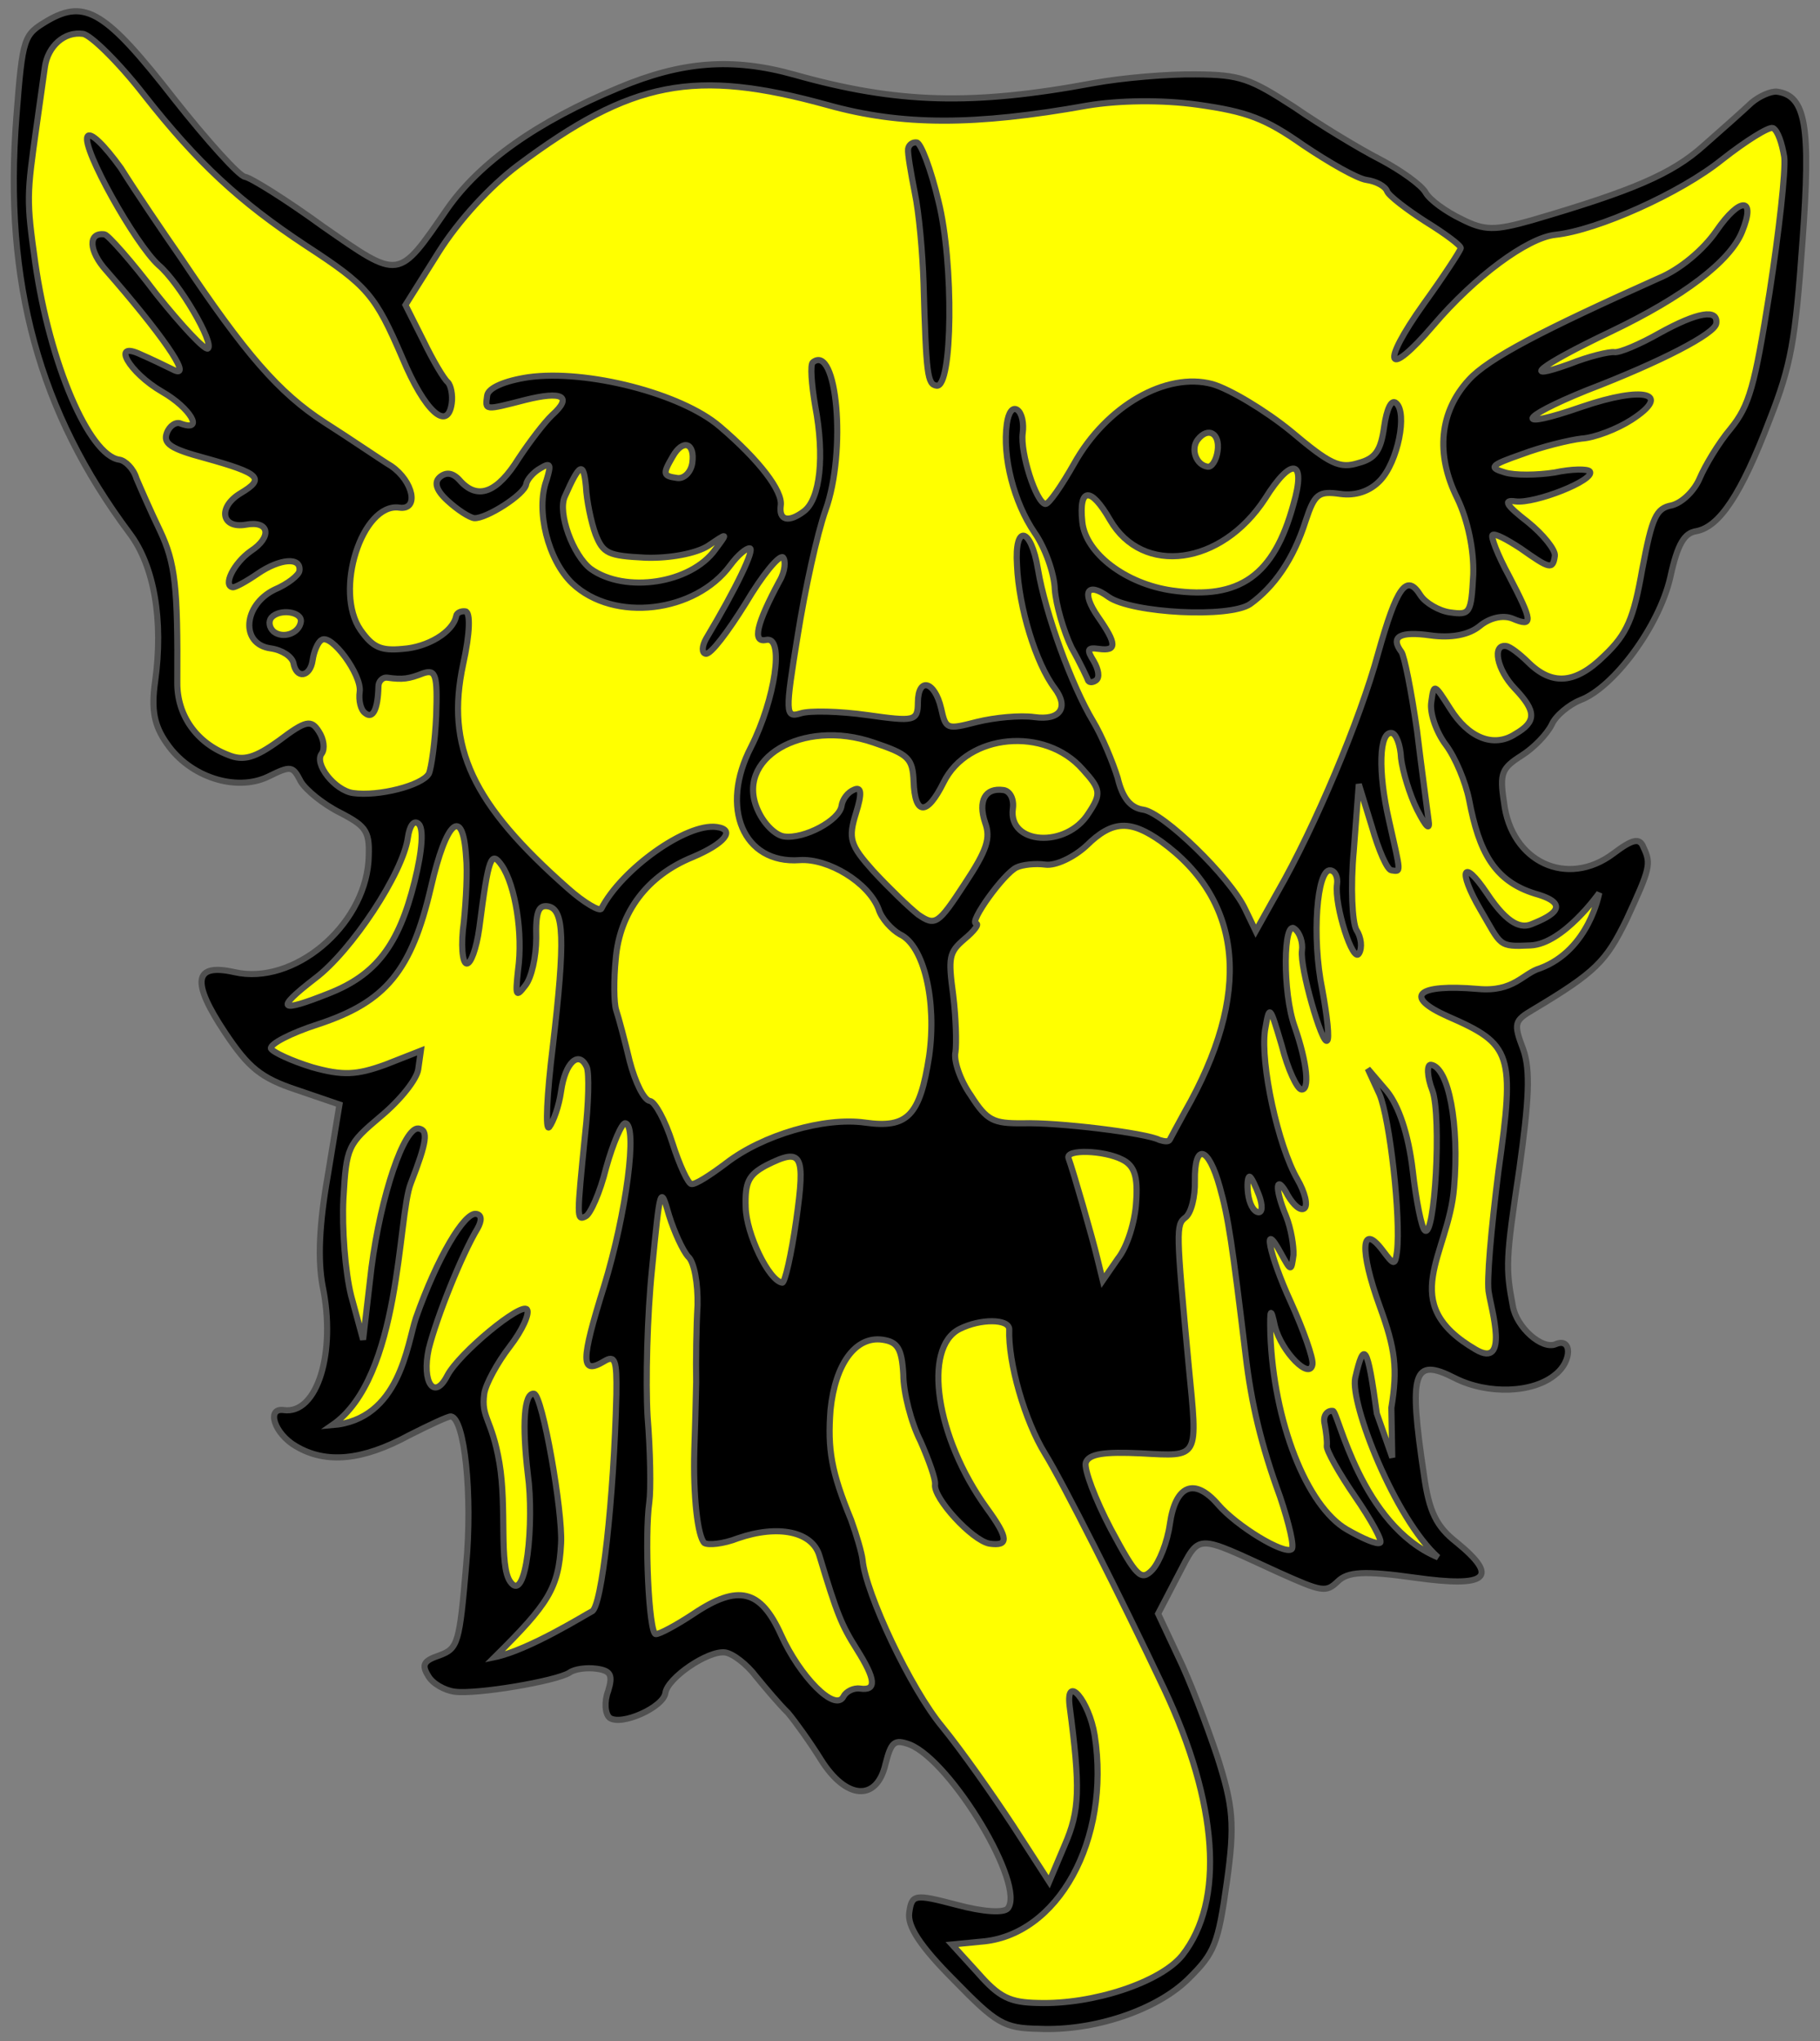
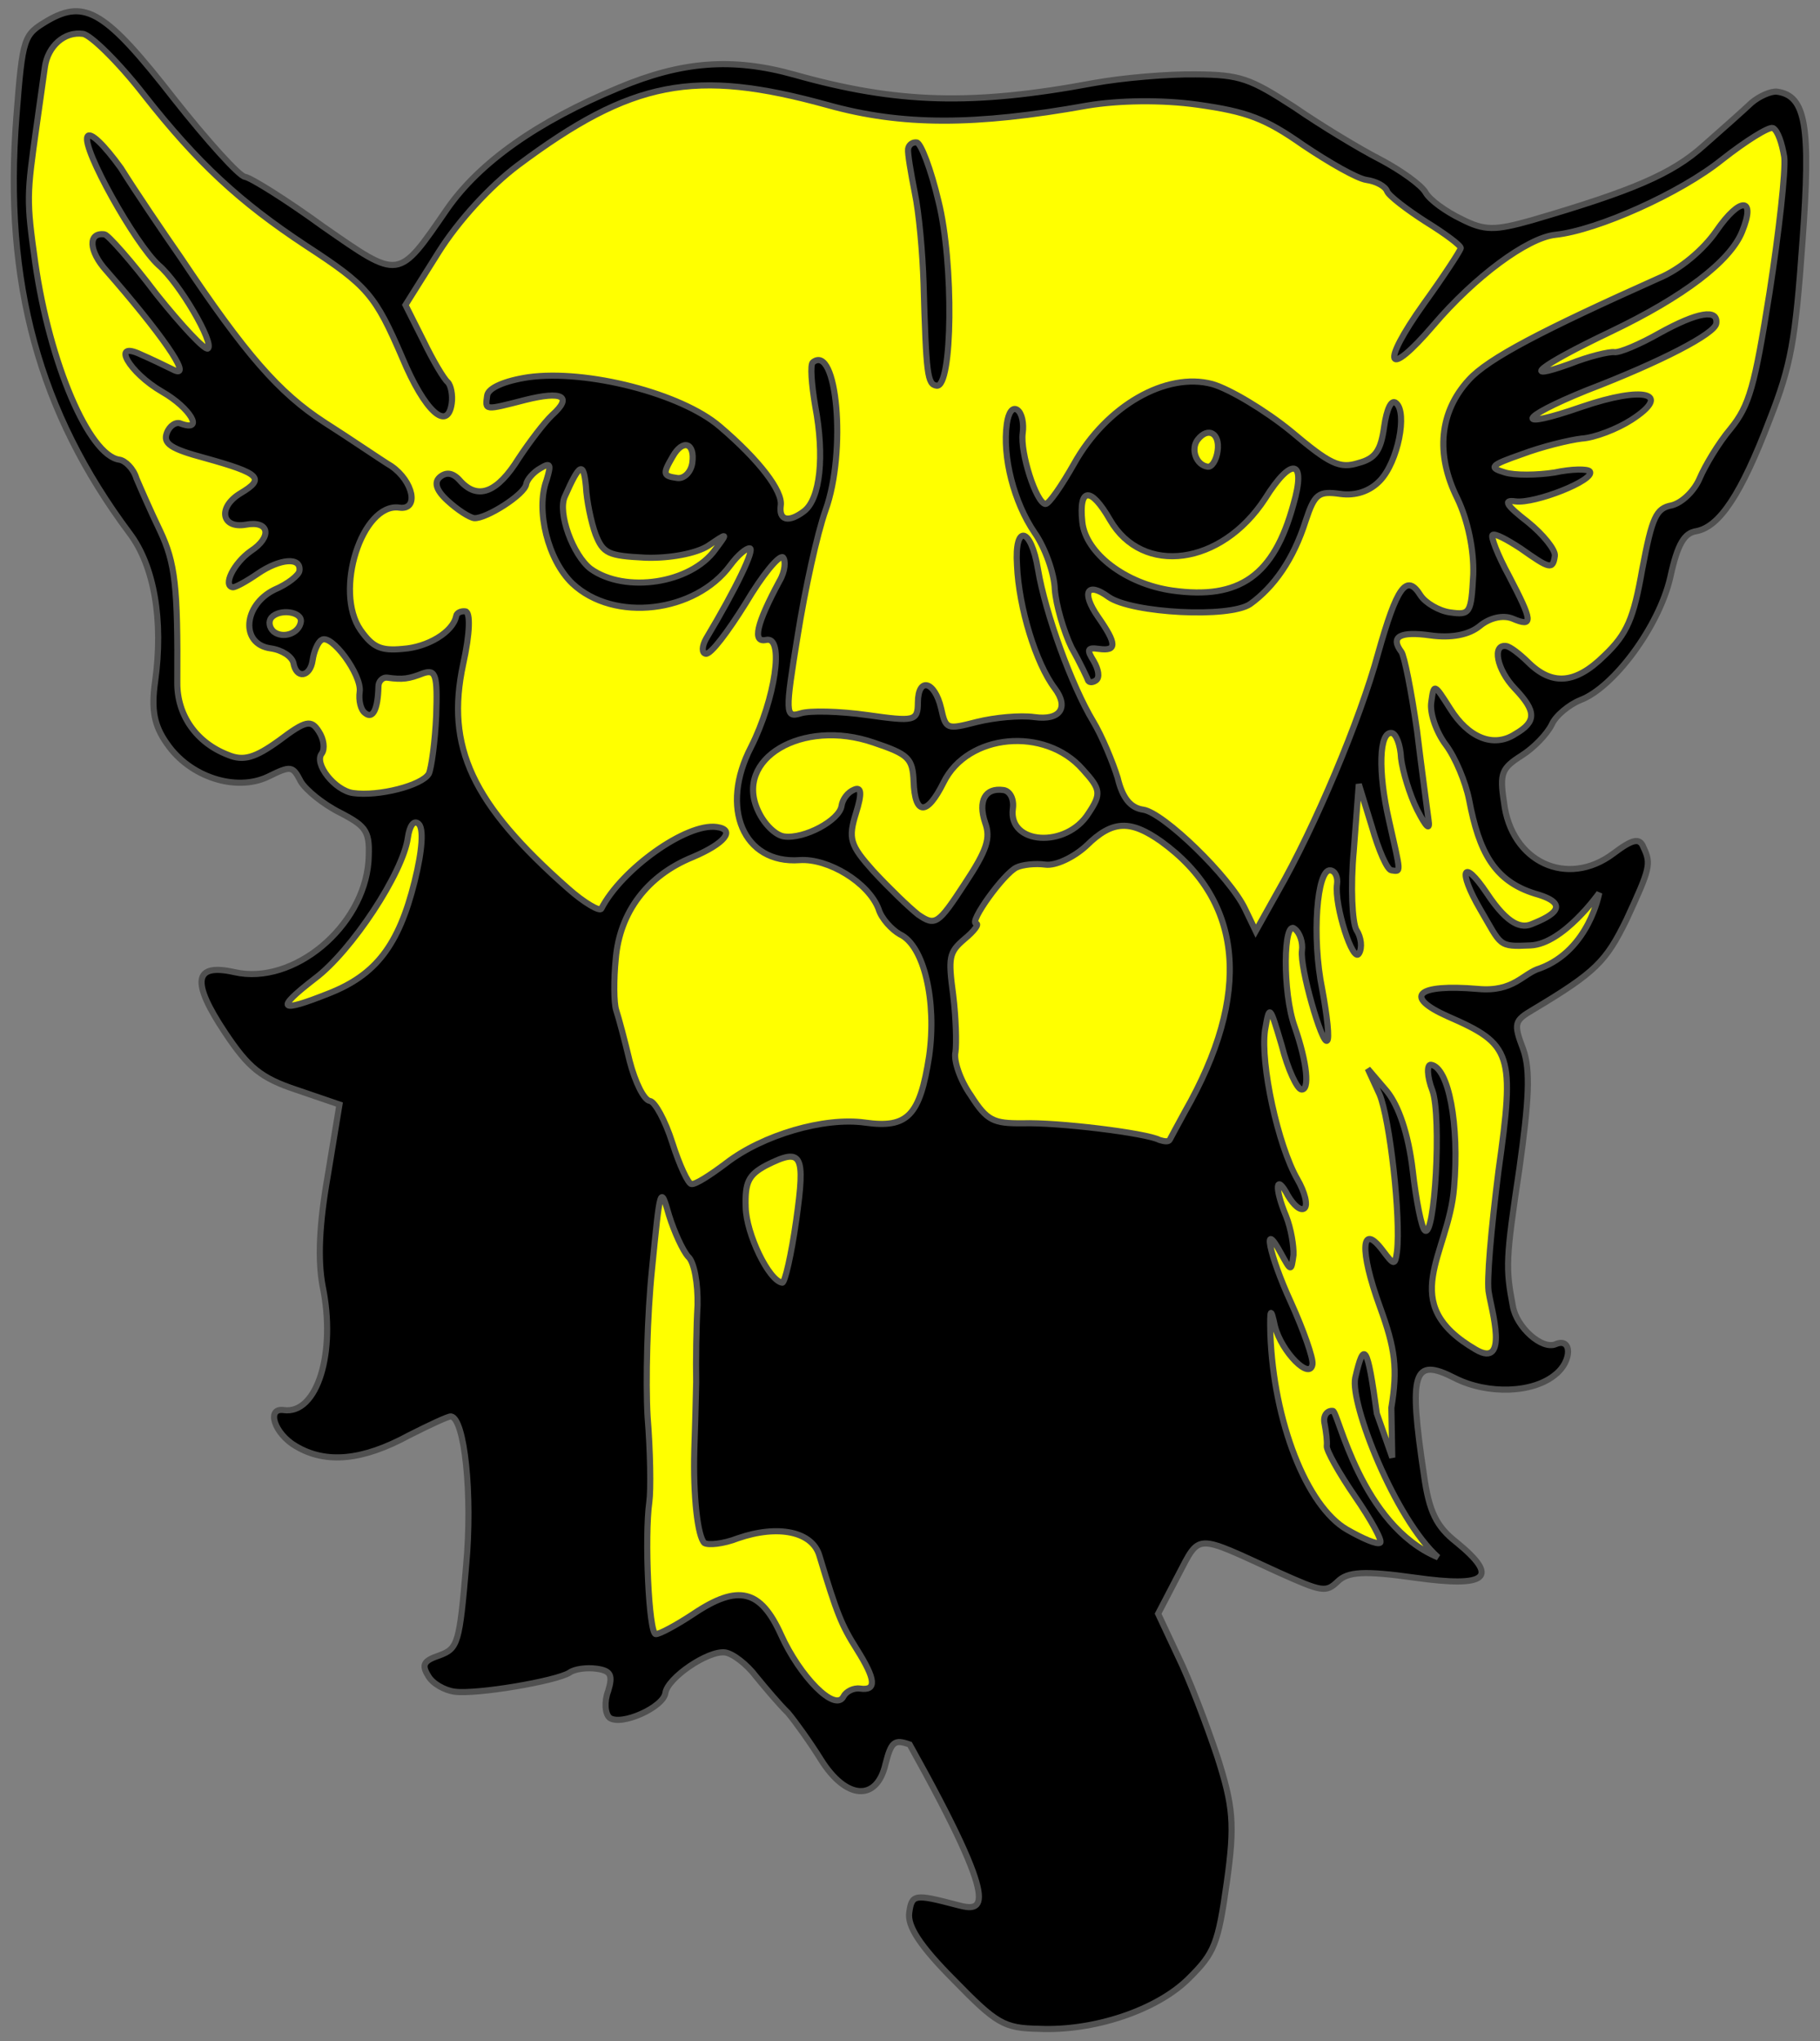
<svg xmlns="http://www.w3.org/2000/svg" version="1.1" viewBox="33.75 63 297 333" width="297" height="333" preserveAspectRatio="xMidYMid meet" zoomAndPan="magnify" contentScriptType="application/ecmascript" contentStyleType="text/css">
  <rect x="33.75" y="63" width="297" height="333" fill="#808080" stroke="none" />
  <defs />
  <g stroke-opacity="1" stroke-dasharray="none" stroke="#505050" fill="#ffff00" fill-opacity="1">
    <title>Wildcat's Head Cabossed</title>
    <g>
      <title>Layer 2</title>
      <g>
        <g>
          <g id="outline-0">
-             <path d="M 319.585 79.756 C 318.293 80.975 314.768 84.122 311.734 86.777 C 306.604 91.38 300.195 94.121 283.687 98.945 C 277.708 100.627 276.021 100.67 272.23 98.736 C 269.736 97.545 267.063 95.628 266.393 94.414 C 265.724 93.199 262.285 90.754 259.024 89.035 C 255.626 87.297 249.301 83.466 244.958 80.474 C 237.767 75.822 236.177 75.178 228.898 75.136 C 224.425 75.067 216.913 75.692 212.167 76.566 C 192.459 80.241 180.177 79.915 163.334 75.167 C 153.224 72.345 145.006 73.011 134.735 77.311 C 121.349 82.854 112.006 89.526 106.746 97.052 C 98.65 108.802 99.082 108.723 86.447 99.943 C 80.473 95.601 74.678 91.985 73.716 91.85 C 72.755 91.714 67.543 85.939 62.191 79.163 C 51.035 64.847 47.676 62.834 41.582 66.321 C 37.605 68.703 37.448 68.822 36.419 82.125 C 34.303 109.144 40.158 130.28 54.897 150.002 C 58.911 155.329 60.462 164.232 59.052 174.26 C 58.415 178.793 58.892 181.382 60.998 184.34 C 64.718 189.765 72.218 192.22 77.47 189.736 C 81.232 187.884 81.507 187.922 82.827 190.489 C 83.615 191.861 86.504 194.228 89.254 195.595 C 93.693 197.9 94.146 198.664 93.882 203.53 C 93.083 214.204 81.647 223.804 72.01 221.609 C 65.356 220.113 64.931 223.136 70.482 231.48 C 74.301 237.2 76.306 238.883 82.196 240.831 L 89.146 243.209 L 87.231 254.847 C 85.836 262.776 85.594 268.486 86.388 272.8 C 88.65 283.624 85.534 293.832 80.039 293.06 C 77.154 292.655 78.517 296.909 82.014 298.941 C 86.925 301.873 92.888 301.31 100.471 297.193 C 103.939 295.439 106.938 294.039 107.35 294.097 C 109.548 294.406 110.89 306.782 109.818 318.398 C 108.729 331.133 108.476 331.938 105.516 333.063 C 102.869 333.952 102.498 334.6 103.64 336.442 C 104.31 337.656 106.255 338.77 107.903 339.002 C 111.475 339.504 124.536 337.277 126.69 335.899 C 127.474 335.308 129.474 335.029 131.123 335.261 C 133.458 335.589 133.774 336.334 132.995 338.886 C 132.332 340.614 132.473 342.595 133.22 343.26 C 135.127 344.649 142.006 341.553 142.334 339.218 C 142.681 336.745 149.341 332.218 152.089 332.604 C 153.325 332.778 155.605 334.499 157.14 336.536 C 158.694 338.435 160.976 341.137 162.332 342.449 C 163.532 343.878 165.992 347.306 167.705 350.068 C 171.821 356.67 176.824 356.953 178.242 350.849 C 179.175 347.197 179.665 346.706 182.198 347.622 C 189.09 350.412 201.221 370.748 198.189 374.385 C 197.523 375.132 194.188 374.943 189.869 373.776 C 182.979 371.967 182.547 372.046 182.123 375.068 C 181.814 377.266 183.881 380.499 189.406 386.038 C 196.387 393.183 197.546 393.906 203.275 394.011 C 212.183 394.422 222.612 390.985 227.838 385.696 C 231.909 381.645 232.534 380.192 233.943 370.164 C 235.295 360.548 234.994 357.704 232.366 349.49 C 230.588 344.197 227.825 336.944 225.973 333.182 L 222.739 326.284 L 226.002 320.018 C 229.635 313.104 228.635 313.244 242.323 319.51 C 249.569 322.77 250.119 322.847 252.057 321.018 C 253.682 319.425 256.369 319.243 264.611 320.401 C 276.563 322.081 278.481 320.389 271.445 314.637 C 268.163 312.075 266.961 309.664 266.123 303.663 C 263.593 286.778 264.353 284.363 271.149 287.839 C 276.511 290.554 283.965 290.341 287.627 287.213 C 290.309 285.069 290.301 281.145 287.615 282.309 C 285.381 283.256 281.273 279.596 280.637 276.145 C 279.426 269.811 279.482 268.418 281.685 253.738 C 283.249 242.611 283.531 237.608 282.327 234.217 C 280.689 229.924 280.884 229.531 283.941 227.72 C 294.187 221.595 295.831 219.865 299.17 213.05 C 302.997 204.762 303.25 203.957 301.949 201.253 C 301.337 199.626 300.18 199.883 297.047 202.245 C 289.526 207.912 280.315 203.676 279.175 193.849 C 278.438 189.123 278.829 188.338 282.061 186.27 C 284.059 185.01 286.193 182.788 286.974 181.217 C 287.598 179.764 289.811 177.974 291.595 177.244 C 297.064 175.211 304.496 165.188 306.322 157.18 C 307.506 151.743 308.601 149.936 310.601 149.657 C 314.347 148.922 317.886 143.676 322.547 131.443 C 326.038 122.548 326.735 118.584 327.895 102.357 C 329.285 83.5 328.43 78.617 323.759 77.961 C 322.798 77.826 320.857 78.674 319.585 79.756 Z" fill="black" />
+             <path d="M 319.585 79.756 C 318.293 80.975 314.768 84.122 311.734 86.777 C 306.604 91.38 300.195 94.121 283.687 98.945 C 277.708 100.627 276.021 100.67 272.23 98.736 C 269.736 97.545 267.063 95.628 266.393 94.414 C 265.724 93.199 262.285 90.754 259.024 89.035 C 255.626 87.297 249.301 83.466 244.958 80.474 C 237.767 75.822 236.177 75.178 228.898 75.136 C 224.425 75.067 216.913 75.692 212.167 76.566 C 192.459 80.241 180.177 79.915 163.334 75.167 C 153.224 72.345 145.006 73.011 134.735 77.311 C 121.349 82.854 112.006 89.526 106.746 97.052 C 98.65 108.802 99.082 108.723 86.447 99.943 C 80.473 95.601 74.678 91.985 73.716 91.85 C 72.755 91.714 67.543 85.939 62.191 79.163 C 51.035 64.847 47.676 62.834 41.582 66.321 C 37.605 68.703 37.448 68.822 36.419 82.125 C 34.303 109.144 40.158 130.28 54.897 150.002 C 58.911 155.329 60.462 164.232 59.052 174.26 C 58.415 178.793 58.892 181.382 60.998 184.34 C 64.718 189.765 72.218 192.22 77.47 189.736 C 81.232 187.884 81.507 187.922 82.827 190.489 C 83.615 191.861 86.504 194.228 89.254 195.595 C 93.693 197.9 94.146 198.664 93.882 203.53 C 93.083 214.204 81.647 223.804 72.01 221.609 C 65.356 220.113 64.931 223.136 70.482 231.48 C 74.301 237.2 76.306 238.883 82.196 240.831 L 89.146 243.209 L 87.231 254.847 C 85.836 262.776 85.594 268.486 86.388 272.8 C 88.65 283.624 85.534 293.832 80.039 293.06 C 77.154 292.655 78.517 296.909 82.014 298.941 C 86.925 301.873 92.888 301.31 100.471 297.193 C 103.939 295.439 106.938 294.039 107.35 294.097 C 109.548 294.406 110.89 306.782 109.818 318.398 C 108.729 331.133 108.476 331.938 105.516 333.063 C 102.869 333.952 102.498 334.6 103.64 336.442 C 104.31 337.656 106.255 338.77 107.903 339.002 C 111.475 339.504 124.536 337.277 126.69 335.899 C 127.474 335.308 129.474 335.029 131.123 335.261 C 133.458 335.589 133.774 336.334 132.995 338.886 C 132.332 340.614 132.473 342.595 133.22 343.26 C 135.127 344.649 142.006 341.553 142.334 339.218 C 142.681 336.745 149.341 332.218 152.089 332.604 C 153.325 332.778 155.605 334.499 157.14 336.536 C 158.694 338.435 160.976 341.137 162.332 342.449 C 163.532 343.878 165.992 347.306 167.705 350.068 C 171.821 356.67 176.824 356.953 178.242 350.849 C 179.175 347.197 179.665 346.706 182.198 347.622 C 197.523 375.132 194.188 374.943 189.869 373.776 C 182.979 371.967 182.547 372.046 182.123 375.068 C 181.814 377.266 183.881 380.499 189.406 386.038 C 196.387 393.183 197.546 393.906 203.275 394.011 C 212.183 394.422 222.612 390.985 227.838 385.696 C 231.909 381.645 232.534 380.192 233.943 370.164 C 235.295 360.548 234.994 357.704 232.366 349.49 C 230.588 344.197 227.825 336.944 225.973 333.182 L 222.739 326.284 L 226.002 320.018 C 229.635 313.104 228.635 313.244 242.323 319.51 C 249.569 322.77 250.119 322.847 252.057 321.018 C 253.682 319.425 256.369 319.243 264.611 320.401 C 276.563 322.081 278.481 320.389 271.445 314.637 C 268.163 312.075 266.961 309.664 266.123 303.663 C 263.593 286.778 264.353 284.363 271.149 287.839 C 276.511 290.554 283.965 290.341 287.627 287.213 C 290.309 285.069 290.301 281.145 287.615 282.309 C 285.381 283.256 281.273 279.596 280.637 276.145 C 279.426 269.811 279.482 268.418 281.685 253.738 C 283.249 242.611 283.531 237.608 282.327 234.217 C 280.689 229.924 280.884 229.531 283.941 227.72 C 294.187 221.595 295.831 219.865 299.17 213.05 C 302.997 204.762 303.25 203.957 301.949 201.253 C 301.337 199.626 300.18 199.883 297.047 202.245 C 289.526 207.912 280.315 203.676 279.175 193.849 C 278.438 189.123 278.829 188.338 282.061 186.27 C 284.059 185.01 286.193 182.788 286.974 181.217 C 287.598 179.764 289.811 177.974 291.595 177.244 C 297.064 175.211 304.496 165.188 306.322 157.18 C 307.506 151.743 308.601 149.936 310.601 149.657 C 314.347 148.922 317.886 143.676 322.547 131.443 C 326.038 122.548 326.735 118.584 327.895 102.357 C 329.285 83.5 328.43 78.617 323.759 77.961 C 322.798 77.826 320.857 78.674 319.585 79.756 Z" fill="black" />
          </g>
        </g>
        <g>
          <path d="M 324.921 88.631 C 324.543 86.336 323.852 84.278 323.066 83.887 C 322.399 83.653 318.716 85.937 314.78 89.026 C 307.984 94.515 294.383 100.589 287.558 101.31 C 283.007 101.792 274.409 108.148 267.698 116.03 C 259.989 125.033 258.924 122.642 266.082 112.581 C 269.387 108.002 272.065 103.896 272.123 103.484 C 272.181 103.072 269.646 101.175 266.424 99.181 C 263.339 97.206 260.431 94.977 260.115 94.232 C 259.819 93.35 258.248 92.568 256.737 92.356 C 255.225 92.144 250.688 89.545 246.463 86.71 C 240.215 82.329 237.289 81.218 229.184 80.079 C 223.277 79.249 216.254 79.382 211.234 80.218 C 192.839 83.516 180.931 83.523 168.799 80.137 C 147.088 74.144 136.871 76.07 118.245 89.983 C 113.702 93.407 108.574 98.99 105.33 104.137 L 99.915 112.762 L 102.871 118.641 C 104.389 121.796 106.201 124.852 106.829 125.361 C 107.321 125.85 107.658 127.439 107.465 128.812 C 106.809 133.483 103.074 130.156 99.405 121.376 C 94.967 111.086 93.767 109.657 83.629 103.049 C 72.862 95.932 66.04 89.65 57.246 78.468 C 53.094 73.122 48.533 68.698 47.296 68.525 C 44.274 68.1 41.553 70.519 41.07 73.953 C 40.858 75.464 40.259 79.723 39.718 83.569 C 38.135 94.834 38.039 95.521 39.514 105.954 C 41.847 122.252 48.276 137.304 53.222 137.999 C 54.183 138.134 55.54 139.446 56.014 141.053 C 56.646 142.543 58.342 146.423 59.859 149.578 C 62.343 154.831 62.784 158.675 62.682 174.35 C 62.635 179.667 65.784 184.172 70.968 186.161 C 73.481 187.215 75.383 186.641 79.281 183.827 C 83.668 180.521 84.531 180.362 85.791 182.361 C 86.598 183.595 86.798 185.164 86.27 185.93 C 84.92 187.561 88.363 191.968 91.385 192.393 C 95.506 192.972 102.624 191.17 103.737 189.226 C 104.147 188.303 104.746 184.044 104.932 179.728 C 105.153 173.175 104.876 172.155 102.817 172.846 C 100.446 173.774 99.446 173.913 96.973 173.566 C 96.149 173.45 95.483 174.197 95.505 175.041 C 95.415 178.67 94.614 180.379 93.357 179.362 C 92.59 178.834 92.253 177.245 92.446 175.872 C 92.832 173.124 87.775 166.25 86.208 167.43 C 85.601 167.765 84.957 169.356 84.764 170.729 C 84.378 173.477 82.083 173.855 81.626 171.129 C 81.349 170.109 79.816 169.053 77.893 168.783 C 72.948 168.088 73.424 161.711 78.538 159.208 C 80.773 158.261 82.515 156.825 82.612 156.138 C 82.94 153.803 79.39 154.144 75.825 156.585 C 73.964 157.865 72.142 158.869 71.73 158.811 C 70.081 158.58 71.858 154.907 74.659 152.919 C 78.205 150.616 77.747 147.89 73.865 148.605 C 69.844 149.301 69.228 145.712 73.049 143.447 C 77.026 141.064 76.298 140.262 67.13 137.713 C 61.595 136.234 60.318 135.354 60.981 133.626 C 61.429 132.429 62.507 131.739 63.292 132.13 C 67.16 133.514 64.777 129.537 60.24 126.938 C 54.798 123.792 51.765 118.463 56.753 120.845 C 58.206 121.469 60.701 122.66 62.272 123.441 C 65.178 124.69 59.923 117.228 51.111 107.164 C 48.201 103.953 48.076 100.854 50.823 101.24 C 51.373 101.317 55.247 105.644 59.262 110.971 C 63.433 116.18 67.208 120.213 67.678 119.859 C 68.775 119.032 63.024 109.118 59.643 106.262 C 55.79 102.778 47.064 87.123 48.021 85.297 C 48.431 84.374 50.771 86.664 53.467 90.405 C 55.869 94.244 60.278 100.748 63.191 104.939 C 73.841 120.865 79.27 127.091 86.716 131.92 C 90.96 134.618 95.813 137.961 97.62 139.056 C 101.196 141.52 102.208 146.285 98.911 145.821 C 92.867 144.972 88.171 159.441 92.6 165.807 C 94.588 168.608 95.904 169.213 99.454 168.871 C 103.553 168.607 107.687 166.106 108.191 163.515 C 108.269 162.966 109.013 162.65 109.7 162.747 C 110.524 162.863 110.473 166.218 109.327 171.38 C 106.454 184.845 110.752 194.134 126.459 207.968 C 129.073 210.297 131.666 211.782 131.881 211.252 C 135.162 204.849 145.758 197.232 150.704 197.928 C 153.863 198.372 152.005 200.632 146.791 202.841 C 139.363 205.859 134.884 211.814 134.234 219.427 C 133.889 222.881 133.917 226.667 134.312 227.843 C 134.707 229.02 135.716 232.804 136.508 236.137 C 137.419 239.627 138.838 242.488 139.799 242.623 C 140.624 242.739 142.298 245.776 143.464 249.442 C 144.63 253.108 146.029 256.106 146.579 256.184 C 147.266 256.28 149.734 254.666 152.241 252.777 C 158.214 248.153 168.291 245.227 174.885 246.153 C 181.891 247.138 183.868 245.034 185.376 235.3 C 186.631 226.371 184.55 217.253 180.603 215.438 C 179.306 214.695 177.595 212.914 177.121 211.306 C 175.483 207.013 168.902 203.007 164.233 203.331 C 155.034 203.999 151.148 194.768 156.324 184.849 C 160.211 177.13 161.815 166.709 158.776 167.403 C 156.462 167.918 157.181 164.797 160.971 157.765 C 161.89 156.213 162.003 154.408 161.512 153.919 C 160.863 153.547 158.164 156.81 155.408 161.466 C 152.515 166.103 149.757 169.777 148.933 169.662 C 148.246 169.565 148.263 168.447 149.006 167.15 C 153.95 158.88 156.938 152.575 156.113 152.46 C 155.564 152.382 154.134 153.582 152.922 155.233 C 147.211 162.976 133.953 164.614 127.15 158.195 C 123.198 154.418 121.12 146.281 122.933 141.353 C 123.712 138.8 123.633 138.369 121.948 139.393 C 120.733 140.063 119.716 141.321 119.619 142.007 C 119.388 143.656 113.08 147.672 111.137 147.539 C 110.313 147.424 108.387 146.172 106.775 144.685 C 104.79 142.865 104.551 141.571 105.648 140.744 C 106.745 139.918 107.825 140.21 109.024 141.639 C 111.837 144.556 114.953 143.313 118.393 137.773 C 120.172 135.081 122.578 131.917 123.87 130.698 C 127.238 127.669 125.548 126.731 119.451 128.255 C 112.765 129.977 112.902 129.997 113.25 127.524 C 113.423 126.288 116.108 125.124 119.972 124.546 C 129.543 123.23 144.952 127.217 151.203 132.578 C 157.709 138.115 161.487 143.129 161.159 145.464 C 160.811 147.937 162.441 148.306 164.947 146.417 C 167.611 144.41 168.321 137.365 166.792 129.305 C 166.176 125.717 165.933 122.461 166.403 122.106 C 170.339 119.017 171.929 136.611 168.478 146.213 C 167.094 150.081 165.114 159.188 163.915 166.724 C 161.864 179.324 161.885 180.167 164.375 179.396 C 165.845 178.903 170.73 179.029 175.264 179.666 C 182.957 180.747 183.525 180.687 183.538 177.607 C 183.568 173.409 186.277 174.069 187.327 178.56 C 188.1 182.03 188.237 182.05 193.178 180.783 C 196.08 180.07 200.199 179.668 202.534 179.996 C 206.792 180.595 208.22 178.414 205.858 175.28 C 202.789 171.207 200.002 162.13 199.712 155.225 C 199.265 148.438 201.993 148.961 203.127 155.845 C 204.34 163.16 208.702 174.98 212.109 180.642 C 213.586 183.091 215.362 187.403 216.132 189.892 C 216.925 193.226 218.243 194.812 220.303 195.101 C 223.6 195.565 234.453 206.056 236.937 211.308 L 238.672 214.913 L 242.228 208.549 C 248.344 197.922 255.72 180.327 258.619 169.668 C 261.694 158.753 263.278 156.454 265.562 160.137 C 266.369 161.371 268.569 162.661 270.355 162.912 C 273.652 163.375 273.828 163.12 274.166 156.723 C 274.295 152.819 273.303 147.917 271.568 144.311 C 267.962 137.08 268.652 130.173 273.447 124.963 C 276.598 121.483 285.513 116.853 304.347 108.433 C 307.915 106.973 311.733 103.728 313.845 100.662 C 317.716 95.043 320.365 95.135 318.024 100.829 C 316.092 105.601 308.553 111.405 296.539 117.142 C 284.977 122.661 281.511 125.396 289.92 122.375 C 293.037 121.132 296.37 120.34 297.194 120.456 C 298.019 120.572 301.292 119.21 304.642 117.3 C 310.716 113.951 314.168 113.315 313.82 115.788 C 313.589 117.436 304.967 121.968 292.677 126.685 C 281.387 131.262 280.685 133.265 291.878 129.374 C 302.033 125.899 306.764 127.124 299.986 131.494 C 297.674 132.991 293.97 134.431 291.851 134.554 C 289.713 134.814 285.36 135.883 282.107 137.107 C 276.951 138.904 276.618 139.277 279.308 140.075 C 280.918 140.582 284.567 140.534 287.43 140.096 C 290.175 139.501 292.843 139.456 293.197 139.926 C 294.123 141.317 284.185 145.244 281.025 144.799 C 278.965 144.51 279.536 145.431 283.073 148.169 C 285.589 150.204 287.616 152.73 287.48 153.692 C 287.152 156.027 286.622 155.812 281.906 152.488 C 279.725 151.061 277.643 149.928 277.31 150.301 C 276.997 150.537 278.122 153.497 280.013 156.985 C 283.875 164.392 284.015 165.392 280.578 163.928 C 278.988 163.285 276.811 163.819 275.225 165.137 C 273.483 166.573 270.6 167.149 267.166 166.666 C 262.22 165.971 260.555 166.858 262.444 169.365 C 262.916 169.991 264.067 175.756 264.984 182.189 C 265.764 188.603 266.661 195.173 266.861 196.742 C 267.16 198.605 266.531 198.096 264.994 195.078 C 263.791 192.668 262.645 188.865 262.385 186.727 C 262.282 184.471 261.552 182.687 260.865 182.591 C 258.805 182.301 258.584 188.854 260.407 196.815 C 262.389 205.639 262.447 205.227 260.798 204.995 C 260.111 204.899 258.731 201.763 257.604 197.822 L 255.489 190.941 L 254.67 201.752 C 254.115 207.698 254.422 213.485 255.092 214.7 C 255.899 215.934 256.079 217.64 255.532 218.544 C 254.575 220.37 251.453 210.686 251.936 207.252 C 252.09 206.153 251.676 205.114 250.852 204.998 C 248.654 204.689 247.777 215.913 249.523 224.423 C 250.317 228.738 250.757 232.582 250.307 232.799 C 249.504 233.526 245.826 220.822 246.212 218.074 C 246.386 216.838 245.912 215.231 245.027 214.546 C 243.16 212.883 243.01 224.909 245.024 230.515 C 247.117 236.553 247.481 240.947 246.107 240.753 C 245.42 240.657 243.902 237.502 242.912 233.58 C 240.916 226.856 240.916 226.856 240.18 231.095 C 239.408 236.59 242.302 249.885 245.453 255.371 C 246.694 257.506 247.229 259.683 246.602 260.155 C 245.975 260.627 244.855 259.629 243.949 258.101 C 241.959 254.319 241.631 256.654 243.623 261.417 C 244.452 263.495 244.89 266.358 244.834 267.751 C 244.448 270.499 244.448 270.499 242.774 267.462 C 239.661 261.701 240.792 267.603 244.44 275.541 C 246.471 280.029 248.07 284.596 247.935 285.558 C 247.549 288.305 242.889 283.588 241.8 279.372 C 241.126 276.195 240.95 276.451 241.058 280.669 C 241.58 294.891 246.928 308.67 253.529 312.54 C 256.122 314.025 258.498 315.059 258.968 314.705 C 259.419 314.488 257.527 311 254.85 307.122 C 252.292 303.4 250.164 299.599 250.261 298.912 C 250.357 298.226 250.157 296.656 249.919 295.362 C 249.563 293.911 250.383 293.074 251.265 293.197 C 252.146 293.319 255.798 311.838 268.432 317.092 C 261.397 310.766 254.031 292.018 254.905 287.798 C 256.342 281.556 256.913 282.477 258.43 293.616 L 260.949 300.805 L 260.801 292.689 C 261.846 286.252 261.446 283.114 258.92 276.175 C 255.583 267.021 255.828 262.292 259.37 266.992 C 261.259 269.499 261.396 269.518 261.724 267.183 C 262.359 261.669 260.557 245.586 258.88 241.568 L 256.948 237.374 L 260.076 241.036 C 261.984 243.405 263.584 247.973 264.284 253.955 C 264.844 258.936 265.757 263.407 266.268 263.759 C 267.899 265.109 269.012 245.233 267.511 240.96 C 266.583 238.588 266.579 236.626 267.266 236.723 C 270.151 237.128 271.918 246.482 271.039 256.725 C 270.181 267.811 261.467 275.556 274.594 283.198 C 280.064 286.383 277.087 276.487 276.728 274.055 C 276.273 272.31 277.116 263.323 278.272 254.099 C 280.975 234.867 280.481 233.397 270.053 228.85 C 262.669 225.571 264.921 223.506 274.889 224.346 C 280.835 224.901 282.211 221.813 285.091 220.973 C 293.1 217.974 294.723 208.689 294.723 208.689 C 294.723 208.689 288.865 217.006 283.513 217.249 C 278.161 217.493 278.816 217.333 275.311 211.377 C 271.588 204.971 272.447 202.85 276.384 208.726 C 279.966 214.133 282.143 214.402 283.66 213.791 C 285.604 212.993 291.287 210.777 284.278 208.812 C 277.564 206.747 275.093 201.961 273.485 193.47 C 272.909 190.587 271.233 186.57 269.698 184.533 C 268.163 182.496 267.057 179.399 267.308 177.613 C 267.752 174.453 267.752 174.453 270.391 178.606 C 273.364 183.367 277.468 185.064 281.014 182.761 C 284.521 180.732 284.478 179.045 280.938 175.326 C 278.008 172.252 277.194 168.076 279.529 168.404 C 280.216 168.5 281.729 169.694 283.086 171.005 C 287.019 174.92 290.843 174.617 295.561 169.956 C 299.28 166.417 300.334 163.903 301.748 155.837 C 303.357 147.378 303.981 145.924 306.57 145.448 C 308.315 144.993 310.272 143.026 311.111 141.043 C 311.95 139.06 314.159 135.307 316.174 132.929 C 319.226 129.155 320.082 126.054 322.519 110.707 C 324.047 100.835 325.162 90.906 324.921 88.631 Z" />
        </g>
        <g>
          <path d="M 146.724 138.532 C 146.511 140.043 145.376 141.145 144.277 140.99 C 141.942 140.662 141.843 140.368 143.504 137.519 C 145.185 134.534 147.187 135.235 146.724 138.532 Z" />
        </g>
        <g>
          <path d="M 130.938 150.182 C 132.181 153.299 132.967 153.689 139.088 153.989 C 142.992 154.118 147.307 153.323 149.305 152.063 C 152.557 149.858 152.557 149.858 150.483 152.649 C 146.474 158.249 135.747 159.823 130.146 155.814 C 127.238 153.585 124.711 146.645 125.921 144.014 C 128.381 138.476 128.969 138.278 129.37 142.397 C 129.474 144.653 130.227 148.261 130.938 150.182 Z" />
        </g>
        <g>
          <path d="M 82.847 164.436 C 82.576 166.359 79.93 167.248 78.416 166.055 C 77.669 165.39 77.53 164.389 78.039 163.761 C 79.369 162.266 83.078 162.788 82.847 164.436 Z" />
        </g>
        <g>
          <path d="M 210.44 188.532 C 213.351 191.743 213.529 192.468 211.398 195.671 C 207.782 201.467 198.206 200.821 199.037 194.914 C 199.249 193.403 198.598 192.051 197.499 191.897 C 194.477 191.472 193.325 193.691 194.51 197.22 C 195.418 199.729 194.873 201.614 191.139 207.253 C 186.857 213.795 186.387 214.149 183.577 212.214 C 182.064 211.02 178.859 207.908 176.303 205.167 C 172.428 200.841 172.151 199.821 173.436 195.659 C 174.449 192.439 174.329 191.302 173.133 191.834 C 172.095 192.249 171.234 193.388 171.079 194.487 C 170.751 196.823 164.991 199.935 161.694 199.472 C 160.32 199.279 158.472 197.478 157.506 195.381 C 153.386 186.817 164.691 180.141 176.314 184.156 C 182.066 186.085 182.676 186.731 182.841 190.537 C 183.05 196.03 184.993 196.162 187.727 190.663 C 191.652 182.67 204.283 181.503 210.44 188.532 Z" />
        </g>
        <g>
          <path d="M 223.218 200.274 C 236.699 210.013 238.067 225.195 227.105 244.387 C 225.972 246.469 224.839 248.551 224.643 248.944 C 224.448 249.337 223.761 249.24 222.956 248.987 C 220.737 247.834 206.274 246.082 200.644 246.271 C 195.877 246.302 194.817 245.873 192.178 241.72 C 190.427 239.232 189.34 235.997 189.671 234.643 C 189.864 233.269 189.756 229.052 189.296 225.345 C 188.478 219.206 188.594 218.382 191.139 216.218 C 192.726 214.9 193.586 213.76 193.037 213.683 C 191.8 213.509 197.55 205.492 199.647 204.526 C 200.548 204.092 202.686 203.832 204.335 204.064 C 205.983 204.296 208.982 202.896 211.076 200.949 C 215.304 196.78 218.247 196.774 223.218 200.274 Z" />
        </g>
        <g>
          <path d="M 101.404 206.828 C 98.818 217.252 95.062 222.047 87.496 225.046 C 79.186 228.361 78.576 227.715 85.176 222.619 C 91.13 218.132 99.498 205.44 100.308 199.67 C 100.579 197.747 101.283 196.725 102.03 197.391 C 102.914 198.075 102.687 201.686 101.404 206.828 Z" />
        </g>
        <g>
-           <path d="M 109.811 202.827 C 110.051 205.102 109.807 209.831 109.442 213.422 C 108.921 217.131 109.203 220.112 109.89 220.209 C 110.576 220.305 111.493 217.772 111.956 214.475 C 113.479 202.642 113.889 201.719 115.641 204.207 C 117.845 207.458 119.119 215.342 118.289 221.249 C 117.827 225.527 117.926 225.821 119.471 223.797 C 120.489 222.539 121.246 219.143 121.259 216.063 C 121.151 211.845 121.6 210.647 123.111 210.86 C 125.858 211.246 125.987 216.307 123.967 233.674 C 122.984 241.661 122.704 247.645 123.369 246.898 C 124.054 246.014 124.97 243.481 125.317 241.008 C 125.974 236.338 128.225 234.272 129.507 237.114 C 129.921 238.153 129.795 243.038 129.237 248.003 C 127.895 261.543 127.798 262.23 129.307 261.461 C 130.052 261.145 131.672 257.591 132.664 253.528 C 133.792 249.484 135.237 246.184 135.786 246.262 C 137.847 246.551 135.957 260.995 132.335 272.813 C 128.517 285.024 128.464 287.398 132.284 285.134 C 134.126 283.991 134.422 284.874 134.337 290.465 C 133.924 307.357 131.963 325.293 130.336 325.905 C 129.435 326.338 120.101 332.217 114.454 333.378 C 123.245 324.672 124.922 322.157 125.309 314.832 C 125.611 309.691 122.272 290.591 120.898 290.397 C 119.249 290.166 118.928 295.444 119.888 303.564 C 120.925 311.134 119.688 324.932 117.011 321.053 C 115.142 318.409 116.496 308.99 115.251 301.686 C 114.005 294.381 112.216 294.36 112.776 290.377 C 112.988 288.866 114.883 285.35 116.937 282.696 C 118.991 280.043 120.221 277.274 119.748 276.648 C 118.804 275.394 108.661 283.775 106.746 287.428 C 104.617 291.612 102.531 288.517 103.715 283.08 C 104.998 277.937 109.095 267.726 111.655 263.463 C 112.398 262.166 112.396 261.185 111.434 261.05 C 109.511 260.78 105.113 268.147 101.624 278.023 C 100.182 282.303 99.032 294.627 87.96 295.523 C 99.269 287.748 98.624 261.491 100.79 256.052 C 103.423 249.278 103.693 247.355 102.044 247.123 C 99.709 246.795 95.889 258.025 94.366 269.858 L 93 281.574 L 91.061 274.437 C 90.072 270.516 89.545 263.297 89.789 258.569 C 90.28 250.093 90.475 249.7 95.88 245.136 C 99.052 242.5 101.771 239.1 102.003 237.451 L 102.428 234.429 L 96.645 236.698 C 91.921 238.416 89.665 238.519 84.679 237.118 C 81.322 236.086 78.298 234.68 77.963 234.073 C 77.785 233.347 81.116 231.574 85.664 230.112 C 96.681 226.477 100.888 221.465 104.074 207.764 C 106.599 196.772 109.301 194.49 109.811 202.827 Z" />
-         </g>
+           </g>
        <g>
-           <path d="M 232.803 256.675 C 234.207 261.635 234.845 266.067 237.044 284.307 C 237.944 291.858 239.509 298.662 242.648 307.228 C 244.129 311.639 245.001 315.404 244.531 315.758 C 243.278 316.702 235.537 311.972 232.528 308.467 C 228.672 304.003 225.556 305.246 224.649 311.703 C 224.243 314.588 222.936 317.906 221.782 319.145 C 219.981 320.993 219.234 320.328 215.018 312.451 C 212.476 307.611 210.64 302.73 210.932 301.65 C 211.419 300.178 213.989 299.838 219.973 300.119 C 229.567 300.627 229.215 301.138 227.729 285.8 C 225.658 263.655 225.636 262.812 227.203 261.631 C 228.143 260.923 228.804 258.214 228.739 255.683 C 228.647 249.366 230.943 249.969 232.803 256.675 Z" />
-         </g>
+           </g>
        <g>
-           <path d="M 219.154 259.099 C 218.984 262.297 217.699 266.459 216.173 268.346 L 213.709 271.922 L 212.818 268.295 C 212.026 264.961 208.921 254.159 208.112 251.944 C 207.618 250.473 213.896 250.655 216.902 252.198 C 218.866 253.175 219.458 254.939 219.154 259.099 Z" />
-         </g>
+           </g>
        <g>
-           <path d="M 239.201 257.994 C 239.813 259.621 239.777 260.877 239.09 260.78 C 238.266 260.664 237.615 259.312 237.415 257.743 C 237.216 256.174 237.389 254.938 237.664 254.976 C 237.939 255.015 238.589 256.367 239.201 257.994 Z" />
-         </g>
+           </g>
        <g>
          <path d="M 163.68 262.089 C 162.888 267.721 161.82 272.334 161.408 272.276 C 159.21 271.967 155.524 264.305 155.435 259.95 C 155.308 255.87 155.894 254.691 158.775 253.135 C 164.653 250.179 165.205 251.237 163.68 262.089 Z" />
        </g>
        <g>
          <path d="M 146.037 268.015 C 147.039 268.856 147.656 272.445 147.585 275.937 C 147.377 279.41 147.292 285.001 147.359 288.513 C 147.288 292.005 147.143 297.028 147.05 299.676 C 146.851 307.073 147.593 313.761 148.713 314.759 C 149.361 315.13 151.774 314.909 154.146 313.982 C 160.771 311.691 166.346 312.895 167.473 316.835 C 170.339 326.344 171.069 328.127 173.589 332.124 C 176.68 337.041 176.842 338.885 174.094 338.498 C 172.995 338.344 171.78 339.014 171.39 339.799 C 170.042 342.412 164.281 336.559 161.185 329.68 C 157.872 322.35 154.221 321.417 146.954 326.279 C 144.172 328.13 141.292 329.686 140.743 329.609 C 139.644 329.454 138.902 313.8 139.713 308.031 C 139.983 306.108 139.89 299.791 139.426 294.122 C 139.099 288.473 139.369 277.584 140.156 269.99 C 141.479 256.588 141.518 256.313 142.922 261.273 C 143.791 264.057 145.191 267.055 146.037 268.015 Z" />
        </g>
        <g>
-           <path d="M 198.445 279.863 L 198.445 279.863 C 198.402 278.176 193.791 278.088 190.323 279.842 C 184.287 282.916 186.439 297.507 194.764 309.044 C 198.405 314.038 198.368 315.294 195.209 314.85 C 192.343 314.307 186.03 307.396 186.339 305.198 C 186.455 304.374 185.349 301.277 183.969 298.141 C 182.432 295.123 181.165 290.182 181.158 287.239 C 180.913 283.002 180.224 281.925 177.751 281.577 C 173.355 280.96 170.05 285.538 169.282 292.995 C 168.787 299.509 169.404 303.098 172.639 310.977 C 173.547 313.486 174.397 316.408 174.517 317.545 C 175.02 322.939 182.354 338.539 187.508 344.726 C 190.616 348.525 195.753 355.831 199.1 360.924 L 204.966 370.014 L 207.484 364.064 C 209.962 358.389 210.052 354.759 208.295 341.344 C 207.655 335.931 211.491 340.532 212.387 346.122 C 215.035 363.164 206.38 378.898 193.787 379.79 L 189.099 380.251 L 193.347 384.911 C 196.848 388.905 198.557 389.706 203.167 389.793 C 212.094 390.067 223.112 386.432 226.672 382.03 C 233.656 373.205 232.54 357.219 223.689 338.464 C 216.671 323.61 207.133 304.758 204.278 300.155 C 200.97 294.787 198.241 285.298 198.445 279.863 Z" />
-         </g>
+           </g>
        <g>
          <g id="outline-1">
            <path d="M 181.94 87.307 C 181.844 87.994 182.38 91.152 183.035 94.466 C 183.71 97.642 184.313 104.311 184.462 109.235 C 184.888 124.144 185.088 125.713 186.599 125.925 C 189.209 126.292 189.418 105.869 186.903 95.85 C 185.675 90.634 184.037 86.341 183.35 86.245 C 182.663 86.148 182.037 86.621 181.94 87.307 Z" fill="black" />
          </g>
        </g>
        <g>
          <g id="outline-2">
            <path d="M 259.614 132.685 C 259.073 136.531 258.193 137.808 255.429 138.541 C 252.351 139.509 250.78 138.728 244.392 133.347 C 240.244 129.963 234.43 126.484 231.603 125.666 C 224.045 123.623 214.288 129.256 209.051 138.607 C 207 142.241 204.888 145.306 204.338 145.229 C 202.827 145.016 200.199 136.802 200.643 133.643 C 200.856 132.132 200.538 130.406 199.772 129.878 C 199.005 129.35 198.321 130.234 198.05 132.158 C 197.298 137.515 199.198 144.926 202.564 149.882 C 204.315 152.37 205.816 156.643 205.881 159.174 C 206.083 161.724 207.309 165.958 208.61 168.663 C 210.067 171.249 211.25 173.797 211.349 174.091 C 211.585 174.404 212.154 174.344 212.624 173.99 C 213.25 173.518 213.012 172.223 212.224 170.852 C 211.082 169.01 211.14 168.598 213.063 168.869 C 216.086 169.293 215.985 168.018 212.953 163.67 C 210.158 159.635 211.116 157.808 214.672 160.409 C 218.504 163.049 234.357 163.876 237.766 161.554 C 241.663 158.739 244.812 154.279 246.818 147.977 C 248.28 143.559 248.906 143.087 252.478 143.589 C 254.951 143.937 257.303 143.147 258.947 141.416 C 261.902 138.33 263.454 130.283 261.567 128.757 C 260.82 128.091 260.039 129.663 259.614 132.685 Z" fill="black" />
          </g>
        </g>
        <g>
          <path d="M 232.451 136.572 C 232.239 138.083 231.516 139.242 230.829 139.146 C 228.906 138.875 228.017 136.229 229.21 134.716 C 230.912 132.573 232.857 133.687 232.451 136.572 Z" />
        </g>
        <g>
          <path d="M 244.811 145.313 C 241.64 156.915 236.038 160.891 225.048 159.346 C 217.493 158.284 210.909 153.297 210.368 148.177 C 209.766 142.489 211.748 142.348 214.899 147.834 C 220.197 156.983 233.043 155.287 240.179 144.382 C 244.519 137.427 246.972 137.912 244.811 145.313 Z" />
        </g>
      </g>
    </g>
  </g>
</svg>